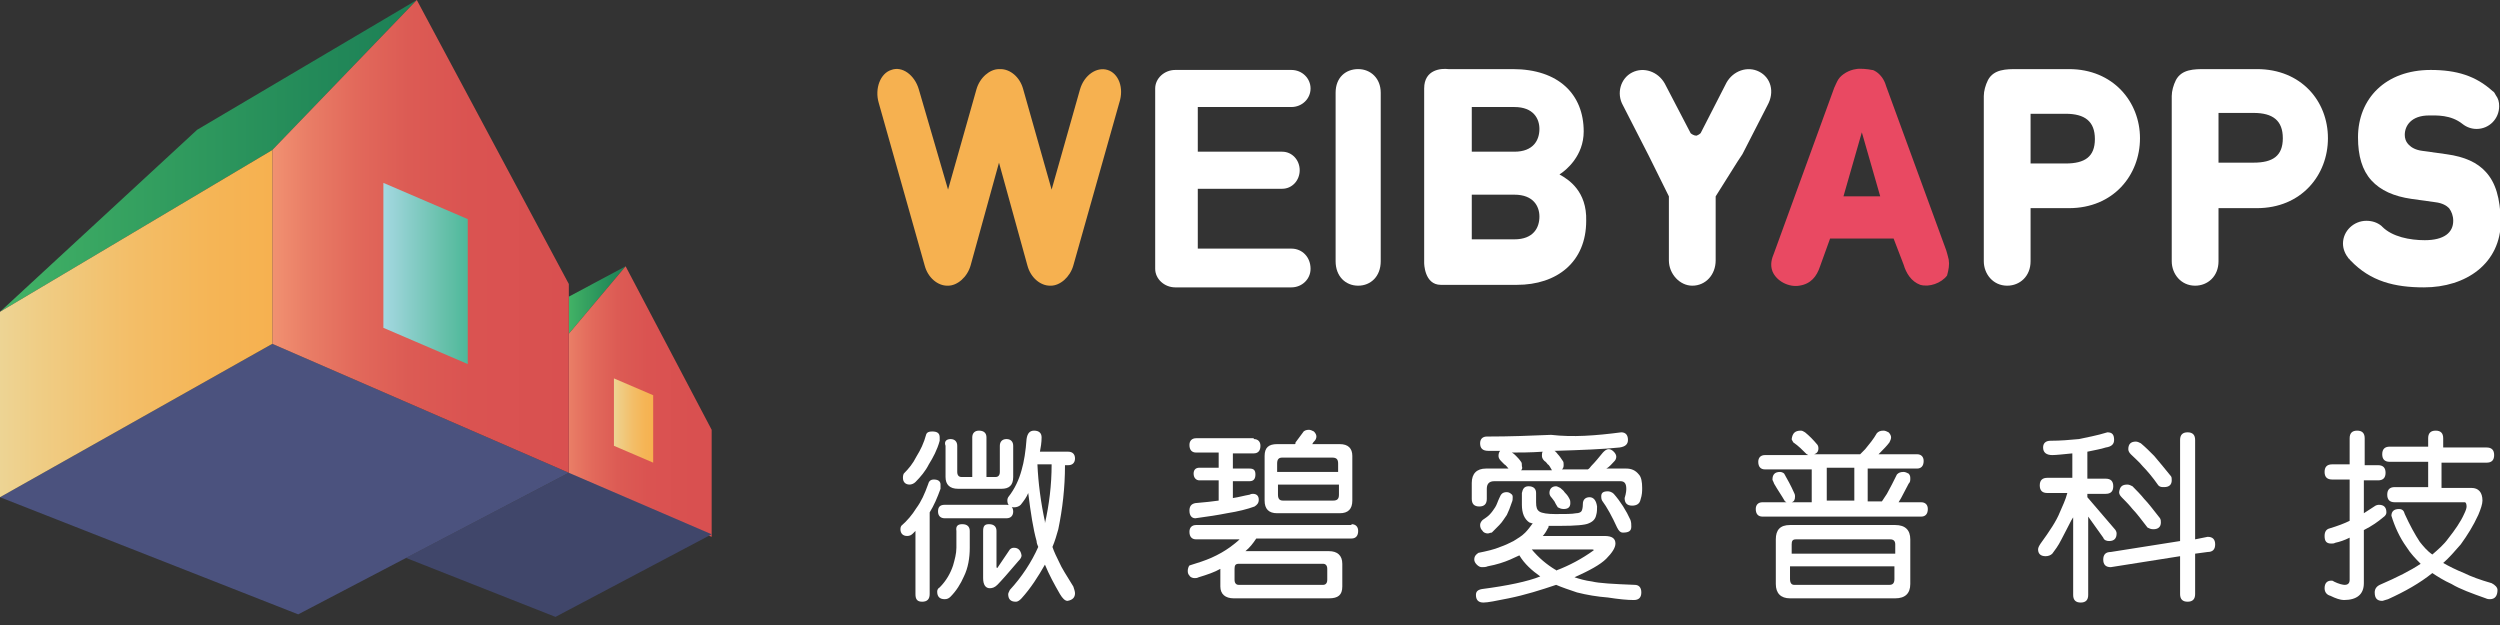
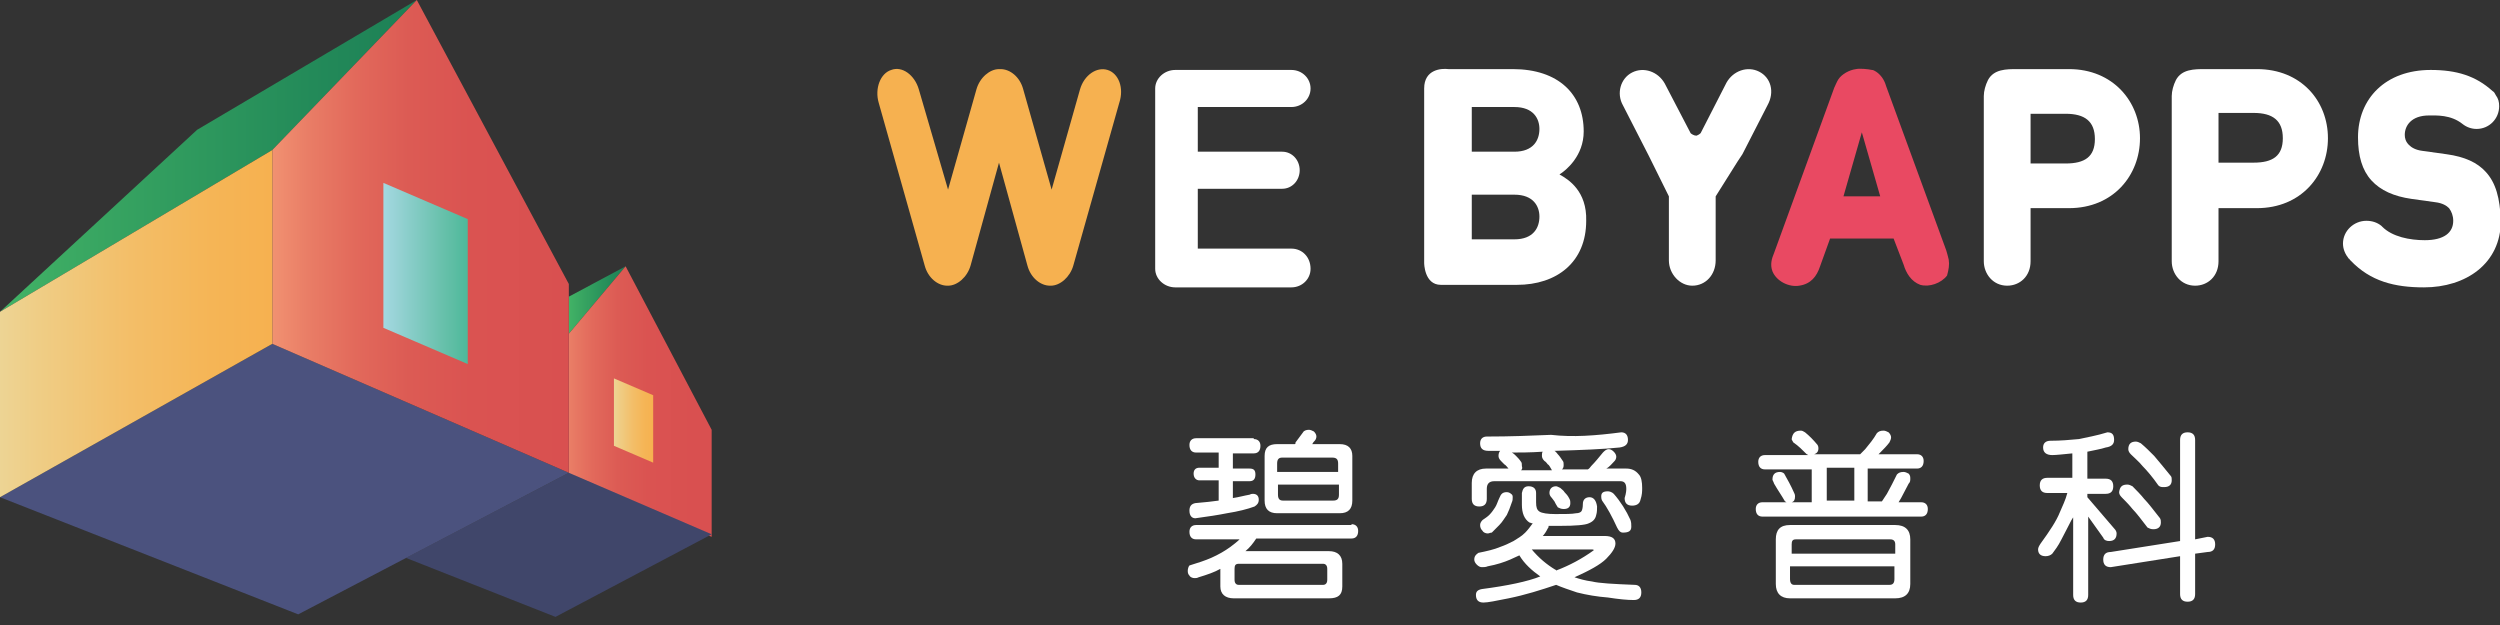
<svg xmlns="http://www.w3.org/2000/svg" width="200" height="50" viewBox="0 0 200 50" fill="none">
  <rect x="0" y="0" width="200" height="50" fill="#333333" stroke="none" />
  <g clip-path="url(#clip0_1412_121)">
    <path d="M88.607 5.596C87.738 5.326 86.736 6 86.402 7.147L84.13 15.169L81.858 7.147C81.59 6.135 80.788 5.529 80.053 5.529C80.053 5.529 80.053 5.529 79.987 5.529H79.92C79.185 5.529 78.383 6.203 78.116 7.147L75.844 15.169L73.505 7.147C73.171 6 72.168 5.259 71.3 5.596C70.431 5.866 69.963 7.079 70.297 8.225L73.973 21.237C74.24 22.248 75.042 22.855 75.777 22.855H75.844C76.579 22.855 77.38 22.181 77.648 21.237L79.92 13.012L82.192 21.237C82.459 22.248 83.261 22.855 83.996 22.855H84.063C84.798 22.855 85.6 22.181 85.867 21.237L89.542 8.225C89.943 7.012 89.475 5.866 88.607 5.596Z" fill="#F6B150" />
-     <path d="M108.653 22.855C107.651 22.855 106.849 22.113 106.849 20.9V7.416C106.849 6.203 107.651 5.528 108.653 5.528C109.656 5.528 110.458 6.27 110.458 7.416V20.9C110.458 22.113 109.656 22.855 108.653 22.855Z" fill="white" />
    <path d="M103.308 19.889H95.823V15.102H102.573C103.374 15.102 103.976 14.428 103.976 13.619C103.976 12.81 103.374 12.136 102.573 12.136H95.823V8.562H103.308C104.176 8.562 104.845 7.888 104.845 7.079C104.845 6.27 104.176 5.596 103.308 5.596H94.019C93.151 5.596 92.415 6.27 92.415 7.079C92.415 7.147 92.415 7.551 92.415 7.821V20.765C92.415 20.968 92.415 21.439 92.415 21.507C92.415 22.316 93.151 22.99 94.019 22.99H103.308C104.176 22.99 104.845 22.316 104.845 21.507C104.845 20.563 104.176 19.889 103.308 19.889Z" fill="white" />
    <path d="M124.758 13.956C125.292 13.619 126.696 12.473 126.696 10.517C126.696 7.551 124.691 5.528 121.016 5.528H115.87C115.336 5.461 113.933 5.528 113.933 7.079C113.933 9.102 113.933 20.832 113.933 20.832C113.933 20.832 113.933 20.9 113.933 21.035C113.933 21.035 113.933 22.788 115.269 22.788H115.536H121.35C124.557 22.788 126.896 20.967 126.896 17.664C126.963 15.304 125.493 14.36 124.758 13.956ZM121.149 19.147H117.742V15.574H121.149C122.686 15.574 123.154 16.518 123.154 17.327C123.154 18.203 122.686 19.147 121.149 19.147ZM121.149 12.136H117.742V8.562H121.149C122.686 8.562 123.154 9.506 123.154 10.315C123.154 11.192 122.686 12.136 121.149 12.136Z" fill="white" />
    <path d="M140.728 5.731C139.793 5.259 138.657 5.663 138.122 6.607L136.051 10.652C136.051 10.652 135.917 10.787 135.717 10.854C135.516 10.854 135.316 10.72 135.249 10.652L133.177 6.675C132.643 5.731 131.507 5.326 130.571 5.798C129.636 6.27 129.302 7.484 129.836 8.427L131.908 12.473L132.108 12.877L133.511 15.709V20.832C133.511 21.911 134.38 22.855 135.382 22.855C136.452 22.855 137.253 21.979 137.253 20.832V15.709L138.991 12.944L139.258 12.54L139.392 12.338L141.397 8.427C141.998 7.349 141.664 6.203 140.728 5.731Z" fill="white" />
    <path d="M155.897 20.765C155.83 20.495 155.763 20.226 155.697 20.023L150.885 6.877C150.752 6.405 150.484 6 150.083 5.731C149.95 5.663 149.883 5.596 149.749 5.596C149.482 5.528 148.747 5.461 148.48 5.528C147.945 5.596 147.344 5.933 147.076 6.337C146.943 6.54 146.876 6.742 146.742 7.012L141.931 20.226C141.731 20.698 141.597 21.17 141.797 21.709C142.132 22.518 143.134 22.99 143.936 22.855C144.871 22.72 145.339 22.113 145.606 21.304L146.408 19.08H151.487L152.289 21.17C152.489 21.844 152.89 22.518 153.625 22.788C154.36 22.99 155.296 22.653 155.763 22.046C155.897 21.574 155.964 21.17 155.897 20.765ZM147.477 15.709L148.947 10.585L150.418 15.709H147.477Z" fill="#E94962" />
    <path d="M180.555 5.528H176.412C175.543 5.528 174.541 5.528 174.073 6.405C173.872 6.809 173.739 7.281 173.739 7.686V20.9C173.739 21.911 174.474 22.855 175.61 22.855C176.612 22.855 177.481 22.113 177.481 20.9V16.652H180.555C184.096 16.652 186.235 14.023 186.235 11.057C186.235 8.09 184.096 5.528 180.555 5.528ZM180.287 13.012H177.481V9.034H180.287C181.824 9.034 182.626 9.641 182.626 11.057C182.626 12.473 181.824 13.012 180.287 13.012Z" fill="white" />
    <path d="M165.52 5.528H161.377C160.508 5.528 159.505 5.528 159.038 6.405C158.837 6.809 158.704 7.281 158.704 7.686V20.9C158.704 21.911 159.439 22.855 160.575 22.855C161.577 22.855 162.446 22.113 162.446 20.9V16.652H165.52C169.061 16.652 171.199 14.023 171.199 11.057C171.199 8.158 169.061 5.528 165.52 5.528ZM165.252 13.079H162.446V9.102H165.252C166.789 9.102 167.591 9.708 167.591 11.124C167.591 12.54 166.789 13.079 165.252 13.079Z" fill="white" />
    <path d="M198.864 13.754C198.196 13.012 197.194 12.54 195.724 12.338L193.786 12.068C193.251 12.001 192.917 11.799 192.716 11.596C192.449 11.327 192.382 11.057 192.382 10.787C192.382 10.046 192.917 9.237 194.32 9.237C194.922 9.237 196.058 9.169 196.993 9.911C197.327 10.18 197.728 10.315 198.129 10.315C199.131 10.315 199.933 9.506 199.933 8.495C199.933 8.158 199.867 7.888 199.666 7.619C199.599 7.484 199.532 7.349 199.399 7.281C198.062 6.068 196.525 5.596 194.454 5.596C190.845 5.596 188.64 7.888 188.64 10.989C188.64 12.473 188.974 13.619 189.709 14.428C190.445 15.237 191.514 15.709 192.917 15.911L194.855 16.181C195.389 16.248 195.724 16.45 195.924 16.653C196.124 16.922 196.258 17.259 196.258 17.664C196.258 18.608 195.523 19.215 193.986 19.215C192.783 19.215 191.38 18.945 190.578 18.136L190.511 18.068C190.177 17.799 189.776 17.664 189.309 17.664C188.306 17.664 187.438 18.473 187.438 19.484C187.438 19.956 187.638 20.361 187.905 20.698C187.905 20.698 187.972 20.698 187.972 20.765L188.039 20.833C189.643 22.518 191.581 22.99 193.919 22.99C197.26 22.99 200.067 21.102 200.067 17.664C200 15.844 199.666 14.63 198.864 13.754Z" fill="white" />
    <path d="M45.506 23.732V26.698L50.05 21.304L45.506 23.732Z" fill="url(#paint0_linear_1412_121)" />
    <path d="M45.506 37.957L56.933 42.946V34.384L50.05 21.304L45.506 26.698V37.957Z" fill="url(#paint1_linear_1412_121)" />
    <path d="M45.506 37.822L56.933 42.744L44.437 49.351L32.476 44.631L45.506 37.822Z" fill="#40466A" />
    <path d="M49.115 30.271L52.255 31.619V37.013L49.115 35.664V30.271Z" fill="url(#paint2_linear_1412_121)" />
    <path d="M21.784 27.507L45.506 37.822L23.856 49.148L0 39.777L21.784 27.507Z" fill="#4B527E" />
    <path d="M33.344 0L21.784 12.001L0 24.945L15.77 10.383L33.344 0Z" fill="url(#paint3_linear_1412_121)" />
    <path d="M21.784 27.507L45.506 37.822V22.72L33.344 0L21.784 12.001V27.507Z" fill="url(#paint4_linear_1412_121)" />
    <path d="M21.784 12.001V27.507L0 39.777V24.945L21.784 12.001Z" fill="url(#paint5_linear_1412_121)" />
    <path d="M30.671 14.63L37.42 17.529V29.125L30.671 26.226V14.63Z" fill="url(#paint6_linear_1412_121)" />
-     <path d="M74.708 38.361C75.042 38.361 75.242 38.496 75.242 38.766V39.103C74.975 39.844 74.708 40.451 74.374 40.991V47.53C74.374 47.935 74.173 48.137 73.772 48.137C73.371 48.137 73.237 47.935 73.237 47.53V42.474C73.171 42.541 73.104 42.609 73.037 42.676C72.903 42.811 72.77 42.878 72.569 42.878C72.235 42.878 72.035 42.676 72.035 42.339C72.035 42.272 72.035 42.204 72.102 42.069C72.569 41.665 72.97 41.193 73.304 40.654C73.705 40.114 73.972 39.507 74.24 38.766C74.307 38.496 74.44 38.361 74.708 38.361ZM74.574 34.518C74.975 34.518 75.175 34.653 75.175 34.99V35.26C74.975 36.002 74.641 36.608 74.307 37.148C74.039 37.687 73.638 38.159 73.237 38.563C73.104 38.698 72.903 38.766 72.77 38.766C72.436 38.766 72.235 38.563 72.235 38.226C72.235 38.159 72.235 38.024 72.302 37.889C72.703 37.485 73.037 37.08 73.304 36.541C73.638 36.002 73.906 35.462 74.106 34.721C74.173 34.586 74.307 34.518 74.574 34.518ZM76.98 41.934C77.38 41.934 77.581 42.137 77.581 42.474V43.822C77.581 44.631 77.447 45.44 77.113 46.114C76.846 46.721 76.512 47.261 76.044 47.733C75.91 47.867 75.777 47.935 75.576 47.935C75.175 47.935 74.975 47.733 74.975 47.328C74.975 47.193 75.042 47.058 75.175 46.991C75.71 46.452 76.044 45.845 76.245 45.238C76.378 44.766 76.512 44.294 76.512 43.822V42.474C76.445 42.069 76.645 41.934 76.98 41.934ZM80.521 40.384C80.855 40.384 81.056 40.586 81.056 40.923C81.056 41.26 80.855 41.462 80.521 41.462H75.576C75.242 41.462 75.042 41.26 75.042 40.923C75.042 40.586 75.175 40.384 75.576 40.384H80.521ZM76.044 35.125C76.378 35.125 76.579 35.327 76.579 35.664V37.755C76.579 38.024 76.712 38.159 76.913 38.159H77.781V34.99C77.781 34.653 77.982 34.451 78.316 34.451C78.717 34.451 78.917 34.653 78.917 34.99V38.159H79.652C79.853 38.159 79.987 38.024 79.987 37.755V35.664C79.987 35.327 80.187 35.125 80.521 35.125C80.855 35.125 81.056 35.327 81.056 35.664V38.159C81.056 38.833 80.722 39.103 80.12 39.103H76.645C75.977 39.103 75.643 38.766 75.643 38.159V35.664C75.509 35.327 75.71 35.125 76.044 35.125ZM79.118 41.934C79.519 41.934 79.719 42.137 79.719 42.474V45.305C79.719 45.373 79.719 45.44 79.786 45.44L80.788 43.957C80.922 43.822 81.056 43.822 81.123 43.822C81.457 43.822 81.657 44.024 81.724 44.429C81.724 44.564 81.657 44.699 81.457 44.901C80.655 45.845 80.12 46.452 79.786 46.789C79.586 46.991 79.385 47.058 79.185 47.058C78.851 47.058 78.65 46.789 78.65 46.249V42.474C78.65 42.069 78.784 41.934 79.118 41.934ZM82.726 34.451C83.127 34.451 83.328 34.653 83.328 34.99C83.328 35.395 83.261 35.799 83.194 36.136H85.466C85.8 36.136 86.001 36.339 86.001 36.676C86.001 37.013 85.8 37.215 85.466 37.215H85.199C85.199 39.035 84.998 40.721 84.664 42.339C84.531 42.811 84.397 43.283 84.196 43.755C84.33 44.159 84.531 44.564 84.731 44.968C84.931 45.44 85.332 46.047 85.867 46.923C85.934 47.126 86.001 47.328 86.001 47.463C86.001 47.8 85.8 48.002 85.399 48.07C85.199 48.07 84.998 47.867 84.798 47.53C84.33 46.721 83.929 45.98 83.595 45.17C83.06 46.114 82.459 47.058 81.724 47.867C81.59 48.002 81.457 48.137 81.256 48.137C80.855 48.137 80.655 47.935 80.655 47.53C80.655 47.463 80.722 47.328 80.788 47.193C81.724 46.182 82.526 44.968 83.06 43.755C82.994 43.62 82.927 43.418 82.927 43.283C82.659 42.339 82.459 41.058 82.258 39.44C82.125 39.777 81.924 40.047 81.657 40.384C81.523 40.519 81.323 40.586 81.123 40.586C80.788 40.586 80.588 40.384 80.588 40.047C80.588 39.979 80.588 39.912 80.655 39.777C81.189 39.103 81.523 38.361 81.724 37.62C81.924 36.945 82.058 36.069 82.125 35.125C82.192 34.653 82.392 34.451 82.726 34.451ZM82.994 37.148C83.06 38.631 83.261 40.181 83.595 41.732C83.595 41.8 83.595 41.867 83.595 41.867C83.929 40.384 84.13 38.833 84.13 37.148H82.994Z" fill="white" />
    <path d="M108.119 41.934C108.453 41.934 108.653 42.137 108.653 42.474C108.653 42.878 108.453 43.081 108.119 43.081H100.501C100.234 43.485 99.966 43.822 99.632 44.092H106.315C106.983 44.092 107.384 44.429 107.384 45.103V46.923C107.384 47.598 107.05 47.867 106.315 47.867H98.697C98.028 47.867 97.628 47.53 97.628 46.923V45.508C97.16 45.777 96.558 45.98 95.89 46.182C95.757 46.249 95.69 46.249 95.556 46.249C95.422 46.249 95.222 46.182 95.155 46.047C95.022 45.912 95.022 45.777 95.022 45.642C95.022 45.508 95.088 45.305 95.155 45.238C95.823 45.036 96.425 44.834 96.892 44.631C97.494 44.361 97.962 44.092 98.429 43.755C98.697 43.553 98.964 43.35 99.165 43.148H95.69C95.356 43.148 95.155 42.946 95.155 42.541C95.155 42.204 95.356 42.002 95.69 42.002H108.119V41.934ZM100.3 35.125C100.635 35.125 100.835 35.327 100.835 35.664C100.835 36.069 100.635 36.271 100.3 36.271H98.63V37.485H99.966C100.3 37.485 100.434 37.62 100.434 37.957C100.434 38.294 100.3 38.496 99.966 38.496H98.63V39.844C99.098 39.777 99.565 39.642 99.966 39.575C100.1 39.507 100.167 39.507 100.234 39.507C100.501 39.507 100.701 39.642 100.701 39.979C100.701 40.249 100.568 40.384 100.367 40.519C99.833 40.721 99.031 40.923 98.162 41.058C97.494 41.193 96.625 41.328 95.623 41.462C95.356 41.462 95.155 41.26 95.155 40.856C95.155 40.519 95.289 40.316 95.623 40.249C96.425 40.182 97.026 40.114 97.494 40.047V38.429H95.957C95.69 38.429 95.489 38.226 95.489 37.889C95.489 37.62 95.623 37.417 95.957 37.417H97.494V36.204H95.69C95.356 36.204 95.155 36.002 95.155 35.597C95.155 35.26 95.356 35.058 95.69 35.058H100.3V35.125ZM105.847 46.789C106.047 46.789 106.181 46.654 106.181 46.384V45.508C106.181 45.238 106.047 45.103 105.847 45.103H99.098C98.83 45.103 98.764 45.238 98.764 45.508V46.384C98.764 46.654 98.897 46.789 99.098 46.789H105.847ZM104.711 34.383C104.844 34.383 104.978 34.451 105.112 34.518C105.245 34.653 105.312 34.788 105.312 34.923C105.312 35.058 105.245 35.193 105.179 35.26C105.112 35.327 105.045 35.395 104.978 35.53H107.183C107.851 35.53 108.186 35.867 108.186 36.474V40.047C108.186 40.721 107.851 41.058 107.183 41.058H102.171C101.503 41.058 101.169 40.721 101.169 40.047V36.474C101.169 35.799 101.503 35.53 102.171 35.53H103.575C103.642 35.53 103.642 35.462 103.642 35.395C103.842 35.125 104.043 34.855 104.243 34.586C104.31 34.451 104.51 34.383 104.711 34.383ZM102.238 37.755H107.05V37.08C107.05 36.743 106.916 36.608 106.582 36.608H102.572C102.305 36.608 102.171 36.743 102.171 37.08V37.755H102.238ZM106.649 40.047C106.983 40.047 107.116 39.912 107.116 39.575V38.766H102.238V39.575C102.238 39.912 102.372 40.047 102.639 40.047H106.649Z" fill="white" />
    <path d="M129.702 34.586C130.037 34.586 130.237 34.788 130.237 35.193C130.237 35.53 130.037 35.732 129.569 35.799C128.299 35.934 126.562 36.002 124.357 36.069C124.49 36.136 124.557 36.271 124.624 36.339C124.758 36.473 124.891 36.676 125.025 36.878C125.092 36.945 125.092 37.08 125.092 37.215C125.092 37.417 125.025 37.485 124.958 37.552H127.03C127.163 37.485 127.23 37.35 127.297 37.282C127.631 36.945 127.898 36.608 128.232 36.204C128.366 36.069 128.5 35.934 128.7 35.934C128.834 35.934 128.967 36.002 129.101 36.136C129.235 36.271 129.302 36.406 129.302 36.541C129.302 36.676 129.235 36.81 129.168 36.878C128.967 37.08 128.767 37.35 128.5 37.485H130.103C130.504 37.485 130.838 37.62 131.106 37.957C131.306 38.159 131.373 38.563 131.373 39.035C131.373 39.305 131.373 39.575 131.239 39.979C131.173 40.316 130.905 40.451 130.571 40.451C130.17 40.451 129.97 40.249 129.97 39.844C130.103 39.44 130.103 39.17 130.103 39.103C130.103 38.698 129.97 38.496 129.636 38.496H119.545C119.144 38.496 118.944 38.698 118.944 39.103V39.912C118.944 40.316 118.744 40.519 118.343 40.519C117.942 40.519 117.741 40.316 117.741 39.912V38.631C117.741 37.889 118.142 37.485 118.877 37.485H120.681C120.548 37.35 120.481 37.215 120.347 37.148C120.28 37.08 120.214 37.013 120.08 36.878C119.946 36.743 119.88 36.608 119.88 36.473C119.88 36.271 119.946 36.136 120.013 36.069C119.679 36.069 119.345 36.069 119.078 36.069C118.61 36.069 118.409 35.867 118.409 35.462C118.409 35.125 118.61 34.923 118.944 34.923C120.815 34.923 122.486 34.855 124.089 34.788C125.827 34.99 127.631 34.855 129.702 34.586ZM122.285 38.901C122.686 38.901 122.887 39.103 122.887 39.44V40.181C122.887 40.586 122.953 40.788 123.154 40.923C123.354 41.058 123.822 41.125 124.423 41.125C125.225 41.125 125.76 41.125 126.094 41.058C126.294 41.058 126.428 40.99 126.495 40.923C126.562 40.856 126.629 40.653 126.629 40.316C126.629 39.979 126.829 39.777 127.163 39.777C127.497 39.777 127.698 40.047 127.765 40.519C127.765 40.721 127.765 40.99 127.698 41.193C127.631 41.53 127.43 41.732 127.096 41.867C126.829 42.002 126.027 42.069 124.824 42.069C124.49 42.069 124.156 42.069 123.889 42.069C123.889 42.137 123.889 42.204 123.822 42.272C123.688 42.541 123.555 42.743 123.421 42.878H128.366C128.967 42.878 129.235 43.081 129.235 43.485C129.235 43.822 128.967 44.227 128.5 44.699C128.032 45.17 127.163 45.642 125.96 46.182C126.361 46.317 126.829 46.451 127.364 46.519C127.898 46.654 129.034 46.721 130.772 46.788C131.106 46.788 131.306 46.991 131.306 47.395C131.306 47.8 131.106 48.002 130.705 48.002C130.17 48.002 129.502 47.935 128.633 47.8C127.765 47.732 126.963 47.598 126.161 47.395C125.559 47.193 124.958 46.991 124.49 46.788C123.287 47.193 122.018 47.597 120.681 47.867C119.679 48.069 119.011 48.204 118.677 48.204C118.276 48.204 118.075 48.002 118.075 47.597C118.075 47.328 118.209 47.193 118.543 47.126C120.615 46.856 122.218 46.519 123.221 46.114C122.552 45.642 121.951 45.103 121.55 44.429C121.283 44.564 121.082 44.631 120.815 44.766C120.347 44.968 119.746 45.17 119.011 45.305C118.877 45.373 118.677 45.373 118.543 45.373C118.409 45.373 118.276 45.305 118.142 45.17C118.009 45.036 117.942 44.901 117.942 44.766C117.942 44.496 118.075 44.361 118.276 44.227C118.944 44.092 119.545 43.957 120.013 43.755C120.414 43.62 120.815 43.418 121.082 43.283C121.416 43.081 121.751 42.878 122.018 42.608C122.218 42.406 122.419 42.137 122.619 41.867C122.486 41.867 122.419 41.8 122.352 41.8C121.951 41.53 121.751 41.058 121.751 40.384V39.44C121.817 39.103 121.951 38.901 122.285 38.901ZM120.548 39.372C120.681 39.372 120.815 39.44 120.882 39.507C121.016 39.575 121.016 39.709 121.016 39.777C121.016 39.912 121.016 40.047 120.949 40.181C120.815 40.586 120.681 40.923 120.548 41.193C120.347 41.462 120.214 41.732 119.946 42.002C119.746 42.204 119.545 42.406 119.345 42.608C119.211 42.608 119.144 42.676 119.011 42.676C118.877 42.676 118.677 42.608 118.61 42.474C118.476 42.339 118.409 42.204 118.409 42.002C118.409 41.867 118.476 41.732 118.61 41.597C118.81 41.462 119.011 41.328 119.144 41.193C119.345 40.99 119.479 40.788 119.612 40.586C119.746 40.384 119.813 40.114 119.946 39.844C120.08 39.507 120.214 39.372 120.548 39.372ZM121.684 37.62H124.156C124.023 37.417 123.956 37.215 123.822 37.148C123.755 37.08 123.688 36.945 123.555 36.878C123.421 36.743 123.354 36.608 123.354 36.473C123.354 36.339 123.354 36.204 123.421 36.136C122.419 36.204 121.55 36.204 120.882 36.204H120.949C121.082 36.271 121.216 36.406 121.283 36.473C121.416 36.608 121.55 36.743 121.684 36.945C121.751 37.013 121.751 37.148 121.751 37.282C121.817 37.485 121.751 37.552 121.684 37.62ZM122.486 43.889C123.087 44.631 123.755 45.17 124.423 45.575C124.49 45.575 124.49 45.642 124.49 45.642C125.559 45.238 126.562 44.699 127.497 44.024C127.497 43.957 127.43 43.957 127.364 43.957H122.486V43.889ZM124.49 38.901C124.557 38.901 124.691 38.968 124.824 39.035C124.958 39.17 125.092 39.238 125.159 39.372C125.292 39.507 125.426 39.642 125.559 39.912C125.626 40.047 125.626 40.114 125.626 40.249C125.626 40.586 125.426 40.721 125.092 40.721C124.891 40.721 124.758 40.653 124.624 40.586C124.49 40.384 124.423 40.249 124.357 40.114C124.29 40.047 124.223 39.912 124.156 39.844C124.023 39.709 123.956 39.575 123.956 39.44C123.956 39.103 124.156 38.901 124.49 38.901ZM128.633 39.305C128.767 39.305 128.967 39.372 129.101 39.507C129.636 40.114 130.103 40.856 130.437 41.597C130.504 41.8 130.504 41.934 130.504 42.137C130.504 42.474 130.304 42.608 129.836 42.608C129.636 42.608 129.502 42.474 129.368 42.204C128.967 41.328 128.566 40.586 128.166 40.047C128.099 39.912 128.099 39.777 128.099 39.709C128.099 39.44 128.232 39.305 128.633 39.305Z" fill="white" />
    <path d="M144.069 34.451C144.203 34.451 144.27 34.518 144.403 34.586C144.738 34.855 145.072 35.193 145.406 35.597C145.473 35.732 145.473 35.799 145.473 35.867C145.473 36.136 145.339 36.271 145.139 36.339H148.814C148.947 36.204 149.081 36.069 149.215 35.934C149.549 35.53 149.883 35.125 150.15 34.653C150.284 34.518 150.418 34.451 150.685 34.451C150.818 34.451 150.952 34.518 151.086 34.586C151.219 34.721 151.286 34.855 151.286 34.99C151.286 35.125 151.219 35.26 151.153 35.395C150.952 35.664 150.685 35.934 150.418 36.204C150.351 36.271 150.351 36.271 150.284 36.339H153.358C153.692 36.339 153.892 36.541 153.892 36.878C153.892 37.282 153.692 37.485 153.358 37.485H149.415V40.114H150.551C150.685 39.912 150.818 39.71 150.952 39.507C151.219 39.035 151.487 38.496 151.754 37.957C151.888 37.822 152.021 37.755 152.289 37.755C152.422 37.755 152.556 37.822 152.689 37.889C152.823 38.024 152.823 38.159 152.823 38.294C152.823 38.429 152.823 38.563 152.689 38.698C152.489 39.103 152.289 39.44 152.088 39.844C152.021 39.979 151.954 40.047 151.888 40.181H153.692C154.026 40.181 154.226 40.384 154.226 40.721C154.226 41.125 154.026 41.328 153.692 41.328H140.996C140.661 41.328 140.461 41.125 140.461 40.721C140.461 40.384 140.661 40.181 140.996 40.181H142.933C142.867 40.181 142.867 40.114 142.8 40.114C142.532 39.642 142.198 39.17 141.931 38.698C141.864 38.496 141.797 38.429 141.797 38.361C141.797 37.957 141.998 37.755 142.399 37.755C142.532 37.755 142.666 37.822 142.733 37.889C143 38.361 143.267 38.833 143.535 39.44C143.602 39.575 143.602 39.642 143.602 39.71C143.602 39.979 143.535 40.114 143.334 40.181H144.938V37.552H141.196C140.862 37.552 140.661 37.35 140.661 36.945C140.661 36.608 140.862 36.406 141.196 36.406H144.671C144.604 36.406 144.604 36.339 144.537 36.339C144.203 36.002 143.869 35.664 143.468 35.395C143.401 35.26 143.334 35.193 143.334 35.125C143.401 34.653 143.602 34.451 144.069 34.451ZM143.201 42.002H151.62C152.422 42.002 152.823 42.406 152.823 43.148V46.721C152.823 47.463 152.422 47.867 151.62 47.867H143.201C142.466 47.867 142.065 47.463 142.065 46.721V43.148C142.065 42.406 142.399 42.002 143.201 42.002ZM143.267 44.294H151.62V43.553C151.62 43.283 151.487 43.148 151.219 43.148H143.668C143.401 43.148 143.334 43.283 143.334 43.553V44.294H143.267ZM151.153 46.789C151.42 46.789 151.554 46.654 151.554 46.317V45.305H143.201V46.317C143.201 46.654 143.334 46.789 143.535 46.789H151.153ZM146.141 40.047H148.346V37.417H146.141V40.047Z" fill="white" />
    <path d="M168.593 34.586C168.994 34.586 169.128 34.788 169.128 35.193C169.128 35.53 168.927 35.732 168.46 35.799C168.059 35.934 167.591 36.002 166.989 36.136V38.294H168.46C168.86 38.294 169.061 38.496 169.061 38.901C169.061 39.305 168.86 39.507 168.46 39.507H166.989V39.777L169.128 42.272C169.261 42.406 169.328 42.541 169.328 42.676C169.328 43.081 169.128 43.283 168.727 43.283C168.526 43.283 168.326 43.215 168.259 43.013L167.056 41.328V47.597C167.056 48.002 166.856 48.204 166.455 48.204C166.054 48.204 165.853 48.002 165.853 47.597V41.395C165.787 41.462 165.787 41.53 165.72 41.597C165.386 42.272 165.118 42.743 164.918 43.148C164.651 43.687 164.383 44.024 164.183 44.294C164.049 44.429 163.849 44.496 163.648 44.496C163.247 44.496 163.047 44.294 163.047 43.957C163.047 43.822 163.114 43.687 163.247 43.485C163.982 42.474 164.517 41.665 164.784 40.99C164.985 40.519 165.252 39.979 165.386 39.44H163.782C163.381 39.44 163.181 39.238 163.181 38.833C163.181 38.429 163.381 38.226 163.782 38.226H165.787V36.271C165.052 36.339 164.517 36.406 164.183 36.406C163.715 36.406 163.448 36.204 163.448 35.799C163.448 35.462 163.648 35.26 164.049 35.26C164.851 35.26 165.586 35.193 166.321 35.125C166.923 34.99 167.724 34.855 168.593 34.586ZM176.612 42.946C177.013 42.946 177.213 43.148 177.213 43.552C177.213 43.957 177.013 44.159 176.612 44.159L175.61 44.294V47.53C175.61 47.935 175.409 48.137 175.008 48.137C174.607 48.137 174.407 47.935 174.407 47.53V44.496L168.86 45.373C168.46 45.373 168.259 45.17 168.259 44.766C168.259 44.361 168.46 44.159 168.86 44.159L174.407 43.283V35.193C174.407 34.788 174.607 34.586 175.008 34.586C175.409 34.586 175.61 34.788 175.61 35.193V43.148L176.612 42.946ZM170.197 38.766C170.331 38.766 170.464 38.833 170.598 38.901C170.932 39.238 171.266 39.575 171.533 39.912C171.867 40.249 172.268 40.788 172.803 41.462C172.87 41.597 172.87 41.665 172.87 41.8C172.87 42.137 172.669 42.339 172.268 42.339C172.068 42.339 171.934 42.272 171.801 42.204C171.333 41.597 170.932 41.058 170.598 40.721C170.331 40.384 170.063 40.114 169.729 39.777C169.595 39.642 169.529 39.507 169.529 39.372C169.595 38.901 169.796 38.766 170.197 38.766ZM170.865 35.327C170.999 35.327 171.132 35.395 171.266 35.462C171.667 35.799 172.001 36.136 172.335 36.473C172.669 36.878 173.137 37.417 173.672 38.092C173.738 38.159 173.738 38.294 173.738 38.429C173.738 38.766 173.538 38.968 173.137 38.968C172.937 38.968 172.803 38.968 172.669 38.833C172.202 38.159 171.734 37.62 171.4 37.282C171.132 36.945 170.798 36.676 170.464 36.339C170.331 36.204 170.264 36.069 170.264 35.934C170.264 35.53 170.464 35.327 170.865 35.327Z" fill="white" />
-     <path d="M190.244 37.215C190.645 37.215 190.845 37.417 190.845 37.822C190.845 38.226 190.645 38.429 190.244 38.429H189.108V41.058C189.442 40.856 189.709 40.654 190.043 40.451C190.177 40.384 190.311 40.384 190.311 40.384C190.712 40.384 190.912 40.586 190.912 40.991C190.912 41.125 190.845 41.26 190.645 41.395C190.244 41.732 189.776 42.069 189.108 42.406V46.654C189.108 47.53 188.573 48.002 187.504 48.002C187.237 48.002 186.836 47.867 186.435 47.665C186.168 47.598 185.967 47.395 185.967 47.058C185.967 46.654 186.168 46.452 186.502 46.452C186.569 46.452 186.636 46.452 186.702 46.519C187.103 46.721 187.437 46.789 187.571 46.789C187.838 46.789 187.972 46.654 187.972 46.384V43.013C187.571 43.215 187.17 43.35 186.836 43.418C186.702 43.485 186.636 43.485 186.502 43.485C186.101 43.485 185.967 43.283 185.967 42.878C185.967 42.541 186.101 42.339 186.368 42.272C187.036 42.069 187.571 41.867 187.972 41.665V38.361H186.569C186.168 38.361 185.967 38.159 185.967 37.755C185.967 37.35 186.168 37.148 186.569 37.148H187.972V35.058C187.972 34.653 188.172 34.451 188.573 34.451C188.974 34.451 189.175 34.653 189.175 35.058V37.215H190.244ZM198.931 35.799C199.332 35.799 199.532 36.002 199.532 36.406C199.532 36.811 199.332 37.013 198.931 37.013H195.322V39.035H197.728C198.263 39.035 198.597 39.373 198.597 40.047C198.597 40.316 198.463 40.721 198.263 41.193C197.862 42.069 197.394 42.811 196.859 43.553C196.392 44.092 195.924 44.631 195.456 45.036C195.924 45.305 196.458 45.575 197.127 45.845C197.661 46.114 198.396 46.384 199.332 46.654C199.599 46.789 199.8 46.991 199.8 47.193C199.8 47.665 199.599 47.935 199.198 47.935C199.131 47.935 198.998 47.935 198.864 47.867C197.728 47.463 196.793 47.126 196.124 46.721C195.523 46.452 194.988 46.114 194.587 45.845C193.585 46.654 192.382 47.328 191.046 47.935C190.779 48.002 190.645 48.07 190.578 48.07C190.177 48.07 189.977 47.867 189.977 47.395C189.977 47.126 190.11 46.923 190.378 46.789C191.781 46.182 192.85 45.642 193.652 45.103C193.251 44.699 192.85 44.294 192.516 43.755C191.981 43.013 191.58 42.137 191.313 41.26C191.313 40.923 191.514 40.721 191.915 40.721C192.182 40.721 192.315 40.856 192.382 41.125C192.783 42.002 193.184 42.743 193.585 43.35C193.852 43.687 194.186 44.092 194.587 44.361C195.055 43.957 195.523 43.553 195.857 43.081C196.392 42.406 196.859 41.732 197.127 41.125C197.26 40.856 197.327 40.654 197.327 40.519C197.327 40.316 197.26 40.181 197.193 40.181H191.58C191.179 40.181 190.979 39.979 190.979 39.575C190.979 39.17 191.179 38.968 191.58 38.968H194.253V36.945H191.179C190.779 36.945 190.578 36.743 190.578 36.339C190.578 35.934 190.779 35.732 191.179 35.732H194.253V35.058C194.253 34.653 194.454 34.451 194.855 34.451C195.256 34.451 195.456 34.653 195.456 35.058V35.799H198.931Z" fill="white" />
  </g>
  <defs>
    <linearGradient id="paint0_linear_1412_121" x1="45.519" y1="23.987" x2="50.048" y2="23.987" gradientUnits="userSpaceOnUse">
      <stop stop-color="#42B366" />
      <stop offset="0.26" stop-color="#37A461" />
      <stop offset="0.75" stop-color="#238A59" />
      <stop offset="0.995" stop-color="#1D8056" />
    </linearGradient>
    <linearGradient id="paint1_linear_1412_121" x1="44.214" y1="32.119" x2="55.626" y2="32.119" gradientUnits="userSpaceOnUse">
      <stop stop-color="#F19171" />
      <stop offset="0.121" stop-color="#E97D66" />
      <stop offset="0.281" stop-color="#E2695B" />
      <stop offset="0.459" stop-color="#DC5B54" />
      <stop offset="0.67" stop-color="#DA5351" />
      <stop offset="0.995" stop-color="#D95050" />
    </linearGradient>
    <linearGradient id="paint2_linear_1412_121" x1="49.128" y1="33.617" x2="52.252" y2="33.617" gradientUnits="userSpaceOnUse">
      <stop stop-color="#EDD494" />
      <stop offset="0.144" stop-color="#EFCD85" />
      <stop offset="0.479" stop-color="#F3BE68" />
      <stop offset="0.774" stop-color="#F5B556" />
      <stop offset="0.995" stop-color="#F6B150" />
    </linearGradient>
    <linearGradient id="paint3_linear_1412_121" x1="0.002" y1="12.466" x2="33.369" y2="12.466" gradientUnits="userSpaceOnUse">
      <stop stop-color="#42B366" />
      <stop offset="0.26" stop-color="#37A461" />
      <stop offset="0.75" stop-color="#238A59" />
      <stop offset="0.995" stop-color="#1D8056" />
    </linearGradient>
    <linearGradient id="paint4_linear_1412_121" x1="21.812" y1="18.901" x2="45.528" y2="18.901" gradientUnits="userSpaceOnUse">
      <stop stop-color="#F19171" />
      <stop offset="0.121" stop-color="#E97D66" />
      <stop offset="0.281" stop-color="#E2695B" />
      <stop offset="0.459" stop-color="#DC5B54" />
      <stop offset="0.67" stop-color="#DA5351" />
      <stop offset="0.995" stop-color="#D95050" />
    </linearGradient>
    <linearGradient id="paint5_linear_1412_121" x1="0" y1="25.897" x2="21.814" y2="25.897" gradientUnits="userSpaceOnUse">
      <stop stop-color="#EDD494" />
      <stop offset="0.144" stop-color="#EFCD85" />
      <stop offset="0.479" stop-color="#F3BE68" />
      <stop offset="0.774" stop-color="#F5B556" />
      <stop offset="0.995" stop-color="#F6B150" />
    </linearGradient>
    <linearGradient id="paint6_linear_1412_121" x1="30.689" y1="21.882" x2="37.431" y2="21.882" gradientUnits="userSpaceOnUse">
      <stop stop-color="#A3D8E1" />
      <stop offset="0.137" stop-color="#98D3D6" />
      <stop offset="0.718" stop-color="#66C0AA" />
      <stop offset="1" stop-color="#4EB99A" />
    </linearGradient>
    <clipPath id="clip0_1412_121">
      <rect width="200" height="49.351" fill="white" />
    </clipPath>
  </defs>
</svg>